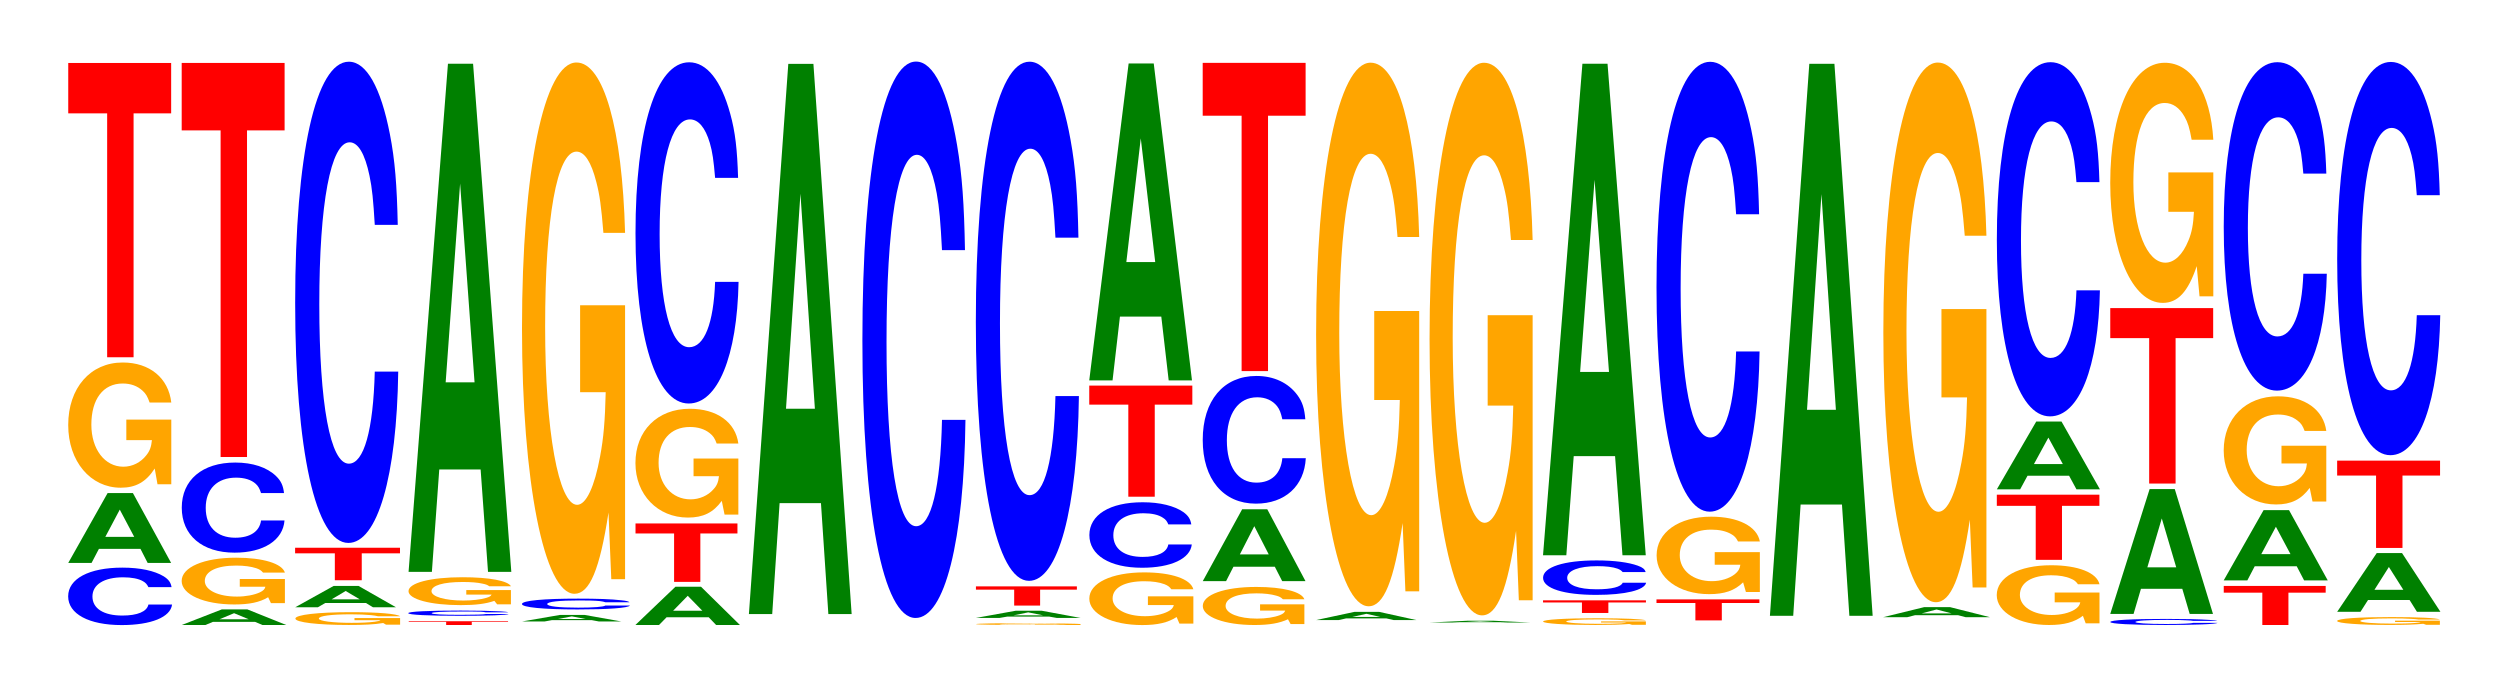
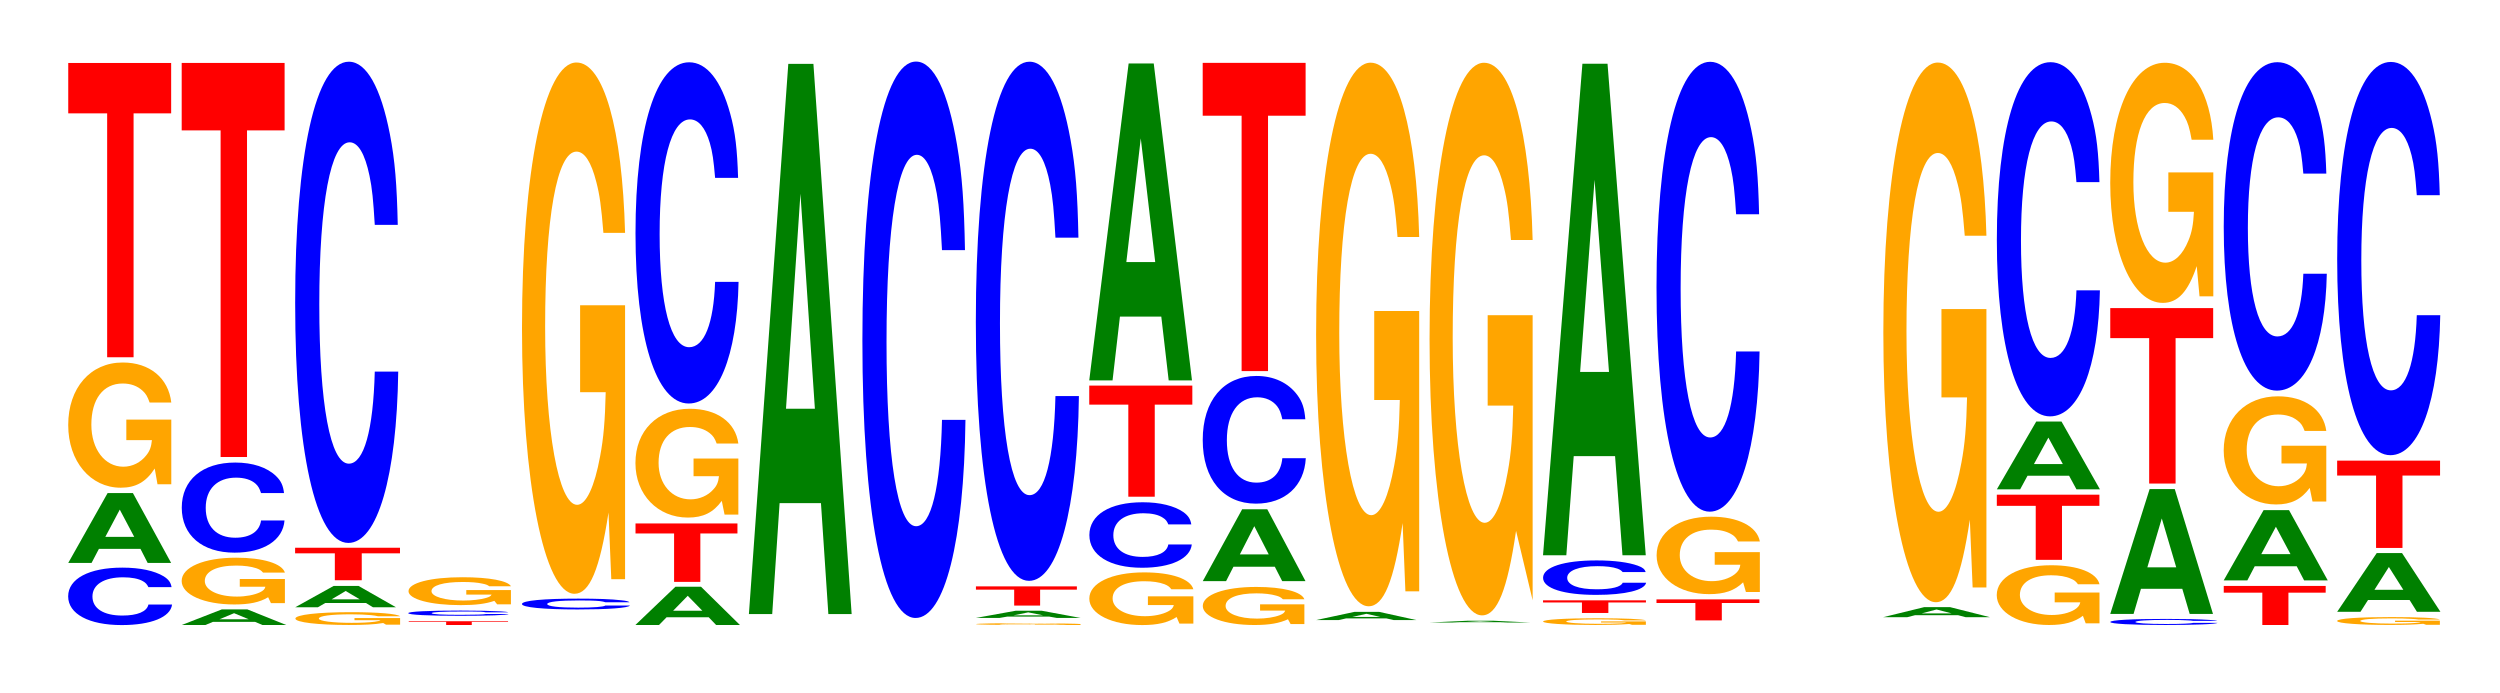
<svg xmlns="http://www.w3.org/2000/svg" xmlns:xlink="http://www.w3.org/1999/xlink" width="238pt" height="66pt" viewBox="0 0 238 66" version="1.1">
  <defs>
    <g>
      <symbol overflow="visible" id="glyph0-0">
        <path style="stroke:none;" d="M 10.516 -3.438 C 10.438 -3.891 10.234 -4.172 9.766 -4.469 C 8.891 -5 7.516 -5.297 5.828 -5.297 C 2.656 -5.297 0.672 -4.234 0.672 -2.562 C 0.672 -0.891 2.641 0.172 5.766 0.172 C 8.562 0.172 10.422 -0.578 10.562 -1.781 L 8.312 -1.781 C 8.172 -1.109 7.266 -0.734 5.828 -0.734 C 4.047 -0.734 2.984 -1.406 2.984 -2.547 C 2.984 -3.688 4.094 -4.375 5.906 -4.375 C 6.703 -4.375 7.375 -4.25 7.797 -4 C 8.047 -3.859 8.172 -3.719 8.312 -3.438 Z M 10.516 -3.438 " />
      </symbol>
      <symbol overflow="visible" id="glyph1-0">
        <path style="stroke:none;" d="M 7.25 -1.344 L 7.938 0 L 10.172 0 L 6.531 -6.656 L 4.125 -6.656 L 0.375 0 L 2.594 0 L 3.297 -1.344 Z M 6.656 -2.484 L 3.906 -2.484 L 5.281 -5.078 Z M 6.656 -2.484 " />
      </symbol>
      <symbol overflow="visible" id="glyph2-0">
        <path style="stroke:none;" d="M 10.422 -6.125 L 6.141 -6.125 L 6.141 -4.172 L 8.578 -4.172 C 8.516 -3.531 8.375 -3.141 8.047 -2.734 C 7.516 -2.047 6.719 -1.641 5.859 -1.641 C 4.094 -1.641 2.812 -3.297 2.812 -5.641 C 2.812 -8.078 3.938 -9.562 5.797 -9.562 C 6.562 -9.562 7.203 -9.328 7.688 -8.875 C 8 -8.594 8.156 -8.328 8.359 -7.75 L 10.422 -7.75 C 10.156 -10.078 8.375 -11.562 5.797 -11.562 C 2.719 -11.562 0.609 -9.141 0.609 -5.609 C 0.609 -2.156 2.719 0.359 5.609 0.359 C 7.047 0.359 8.016 -0.188 8.844 -1.469 L 9.109 0.031 L 10.422 0.031 Z M 10.422 -6.125 " />
      </symbol>
      <symbol overflow="visible" id="glyph3-0">
        <path style="stroke:none;" d="M 6.453 -23.219 L 10.031 -23.219 L 10.031 -28.016 L 0.234 -28.016 L 0.234 -23.219 L 3.938 -23.219 L 3.938 0 L 6.453 0 Z M 6.453 -23.219 " />
      </symbol>
      <symbol overflow="visible" id="glyph4-0">
        <path style="stroke:none;" d="M 7.359 -0.297 L 8.062 0 L 10.328 0 L 6.625 -1.484 L 4.188 -1.484 L 0.375 0 L 2.625 0 L 3.344 -0.297 Z M 6.75 -0.547 L 3.969 -0.547 L 5.359 -1.125 Z M 6.75 -0.547 " />
      </symbol>
      <symbol overflow="visible" id="glyph5-0">
        <path style="stroke:none;" d="M 10.438 -2.281 L 6.141 -2.281 L 6.141 -1.547 L 8.578 -1.547 C 8.531 -1.312 8.375 -1.172 8.062 -1.016 C 7.531 -0.766 6.719 -0.609 5.875 -0.609 C 4.094 -0.609 2.812 -1.219 2.812 -2.094 C 2.812 -3.016 3.953 -3.562 5.812 -3.562 C 6.578 -3.562 7.219 -3.469 7.703 -3.312 C 8.016 -3.203 8.172 -3.109 8.359 -2.891 L 10.438 -2.891 C 10.172 -3.75 8.375 -4.312 5.797 -4.312 C 2.719 -4.312 0.609 -3.406 0.609 -2.094 C 0.609 -0.797 2.734 0.141 5.625 0.141 C 7.062 0.141 8.031 -0.062 8.844 -0.547 L 9.109 0.016 L 10.438 0.016 Z M 10.438 -2.281 " />
      </symbol>
      <symbol overflow="visible" id="glyph6-0">
        <path style="stroke:none;" d="M 10.406 -5.406 C 10.328 -6.109 10.125 -6.562 9.656 -7.016 C 8.797 -7.859 7.422 -8.312 5.766 -8.312 C 2.625 -8.312 0.672 -6.656 0.672 -4.016 C 0.672 -1.391 2.609 0.266 5.703 0.266 C 8.469 0.266 10.312 -0.922 10.453 -2.797 L 8.219 -2.797 C 8.078 -1.75 7.188 -1.156 5.766 -1.156 C 4 -1.156 2.953 -2.203 2.953 -4 C 2.953 -5.797 4.047 -6.875 5.844 -6.875 C 6.641 -6.875 7.297 -6.672 7.719 -6.281 C 7.953 -6.062 8.078 -5.844 8.219 -5.406 Z M 10.406 -5.406 " />
      </symbol>
      <symbol overflow="visible" id="glyph7-0">
        <path style="stroke:none;" d="M 6.453 -31.094 L 10.031 -31.094 L 10.031 -37.516 L 0.234 -37.516 L 0.234 -31.094 L 3.938 -31.094 L 3.938 0 L 6.453 0 Z M 6.453 -31.094 " />
      </symbol>
      <symbol overflow="visible" id="glyph8-0">
        <path style="stroke:none;" d="M 10.594 -0.625 L 6.25 -0.625 L 6.25 -0.422 L 8.719 -0.422 C 8.656 -0.359 8.516 -0.328 8.188 -0.281 C 7.641 -0.203 6.828 -0.172 5.969 -0.172 C 4.156 -0.172 2.859 -0.344 2.859 -0.578 C 2.859 -0.828 4.016 -0.984 5.906 -0.984 C 6.672 -0.984 7.328 -0.953 7.828 -0.906 C 8.141 -0.875 8.297 -0.844 8.5 -0.797 L 10.594 -0.797 C 10.328 -1.031 8.516 -1.188 5.891 -1.188 C 2.75 -1.188 0.625 -0.938 0.625 -0.578 C 0.625 -0.219 2.766 0.031 5.703 0.031 C 7.172 0.031 8.156 -0.016 8.984 -0.156 L 9.25 0 L 10.594 0 Z M 10.594 -0.625 " />
      </symbol>
      <symbol overflow="visible" id="glyph9-0">
        <path style="stroke:none;" d="M 7.094 -0.406 L 7.766 0 L 9.953 0 L 6.391 -2.031 L 4.031 -2.031 L 0.375 0 L 2.531 0 L 3.234 -0.406 Z M 6.516 -0.75 L 3.828 -0.75 L 5.172 -1.547 Z M 6.516 -0.75 " />
      </symbol>
      <symbol overflow="visible" id="glyph10-0">
        <path style="stroke:none;" d="M 6.578 -2.562 L 10.219 -2.562 L 10.219 -3.094 L 0.234 -3.094 L 0.234 -2.562 L 4.016 -2.562 L 4.016 0 L 6.578 0 Z M 6.578 -2.562 " />
      </symbol>
      <symbol overflow="visible" id="glyph11-0">
        <path style="stroke:none;" d="M 10.438 -28.906 C 10.359 -32.688 10.172 -35.078 9.688 -37.547 C 8.828 -41.984 7.453 -44.438 5.781 -44.438 C 2.641 -44.438 0.672 -35.625 0.672 -21.469 C 0.672 -7.438 2.625 1.375 5.734 1.375 C 8.5 1.375 10.344 -4.922 10.484 -14.938 L 8.25 -14.938 C 8.109 -9.359 7.219 -6.172 5.781 -6.172 C 4.016 -6.172 2.969 -11.812 2.969 -21.344 C 2.969 -31 4.062 -36.766 5.859 -36.766 C 6.656 -36.766 7.312 -35.688 7.75 -33.578 C 8 -32.391 8.109 -31.25 8.25 -28.906 Z M 10.438 -28.906 " />
      </symbol>
      <symbol overflow="visible" id="glyph12-0">
        <path style="stroke:none;" d="M 6.234 -0.297 L 9.688 -0.297 L 9.688 -0.359 L 0.234 -0.359 L 0.234 -0.297 L 3.797 -0.297 L 3.797 0 L 6.234 0 Z M 6.234 -0.297 " />
      </symbol>
      <symbol overflow="visible" id="glyph13-0">
        <path style="stroke:none;" d="M 10.172 -0.312 C 10.109 -0.359 9.906 -0.375 9.453 -0.406 C 8.609 -0.453 7.266 -0.484 5.641 -0.484 C 2.562 -0.484 0.656 -0.391 0.656 -0.234 C 0.656 -0.078 2.547 0.016 5.578 0.016 C 8.281 0.016 10.094 -0.047 10.219 -0.156 L 8.047 -0.156 C 7.906 -0.109 7.031 -0.078 5.641 -0.078 C 3.906 -0.078 2.891 -0.125 2.891 -0.234 C 2.891 -0.344 3.953 -0.391 5.719 -0.391 C 6.484 -0.391 7.125 -0.391 7.547 -0.375 C 7.797 -0.359 7.906 -0.344 8.047 -0.312 Z M 10.172 -0.312 " />
      </symbol>
      <symbol overflow="visible" id="glyph14-0">
        <path style="stroke:none;" d="M 10.359 -1.359 L 6.109 -1.359 L 6.109 -0.922 L 8.516 -0.922 C 8.453 -0.781 8.312 -0.703 8 -0.609 C 7.469 -0.453 6.672 -0.359 5.828 -0.359 C 4.062 -0.359 2.797 -0.734 2.797 -1.25 C 2.797 -1.797 3.922 -2.125 5.766 -2.125 C 6.531 -2.125 7.172 -2.078 7.641 -1.969 C 7.953 -1.906 8.109 -1.859 8.297 -1.719 L 10.359 -1.719 C 10.094 -2.234 8.312 -2.578 5.75 -2.578 C 2.688 -2.578 0.609 -2.031 0.609 -1.25 C 0.609 -0.484 2.703 0.078 5.578 0.078 C 7 0.078 7.969 -0.047 8.781 -0.328 L 9.047 0 L 10.359 0 Z M 10.359 -1.359 " />
      </symbol>
      <symbol overflow="visible" id="glyph15-0">
-         <path style="stroke:none;" d="M 7.234 -9.75 L 7.938 0 L 10.156 0 L 6.516 -48.375 L 4.125 -48.375 L 0.375 0 L 2.594 0 L 3.297 -9.75 Z M 6.656 -18.047 L 3.906 -18.047 L 5.281 -36.969 Z M 6.656 -18.047 " />
-       </symbol>
+         </symbol>
      <symbol overflow="visible" id="glyph16-0">
-         <path style="stroke:none;" d="M 7 -0.125 L 7.672 0 L 9.812 0 L 6.297 -0.625 L 3.984 -0.625 L 0.359 0 L 2.5 0 L 3.188 -0.125 Z M 6.422 -0.234 L 3.766 -0.234 L 5.094 -0.484 Z M 6.422 -0.234 " />
-       </symbol>
+         </symbol>
      <symbol overflow="visible" id="glyph17-0">
        <path style="stroke:none;" d="M 10.938 -0.656 C 10.859 -0.734 10.641 -0.797 10.141 -0.844 C 9.25 -0.953 7.812 -1 6.062 -1 C 2.75 -1 0.703 -0.812 0.703 -0.484 C 0.703 -0.172 2.734 0.031 6 0.031 C 8.891 0.031 10.844 -0.109 10.984 -0.344 L 8.641 -0.344 C 8.5 -0.219 7.547 -0.141 6.062 -0.141 C 4.203 -0.141 3.109 -0.266 3.109 -0.484 C 3.109 -0.703 4.25 -0.828 6.141 -0.828 C 6.969 -0.828 7.656 -0.812 8.109 -0.766 C 8.375 -0.734 8.5 -0.703 8.641 -0.656 Z M 10.938 -0.656 " />
      </symbol>
      <symbol overflow="visible" id="glyph18-0">
        <path style="stroke:none;" d="M 10.422 -25.953 L 6.141 -25.953 L 6.141 -17.672 L 8.578 -17.672 C 8.516 -14.969 8.375 -13.312 8.047 -11.578 C 7.516 -8.672 6.719 -6.953 5.859 -6.953 C 4.094 -6.953 2.812 -13.969 2.812 -23.906 C 2.812 -34.297 3.938 -40.578 5.797 -40.578 C 6.562 -40.578 7.203 -39.594 7.688 -37.672 C 8 -36.484 8.156 -35.359 8.359 -32.844 L 10.422 -32.844 C 10.156 -42.766 8.375 -49.062 5.797 -49.062 C 2.719 -49.062 0.609 -38.797 0.609 -23.766 C 0.609 -9.141 2.719 1.516 5.609 1.516 C 7.047 1.516 8.016 -0.797 8.844 -6.219 L 9.109 0.125 L 10.422 0.125 Z M 10.422 -25.953 " />
      </symbol>
      <symbol overflow="visible" id="glyph19-0">
        <path style="stroke:none;" d="M 7.359 -0.734 L 8.062 0 L 10.328 0 L 6.625 -3.641 L 4.188 -3.641 L 0.375 0 L 2.625 0 L 3.344 -0.734 Z M 6.75 -1.359 L 3.969 -1.359 L 5.359 -2.781 Z M 6.75 -1.359 " />
      </symbol>
      <symbol overflow="visible" id="glyph20-0">
        <path style="stroke:none;" d="M 6.406 -4.609 L 9.938 -4.609 L 9.938 -5.562 L 0.234 -5.562 L 0.234 -4.609 L 3.906 -4.609 L 3.906 0 L 6.406 0 Z M 6.406 -4.609 " />
      </symbol>
      <symbol overflow="visible" id="glyph21-0">
        <path style="stroke:none;" d="M 10.406 -5.312 L 6.141 -5.312 L 6.141 -3.625 L 8.562 -3.625 C 8.5 -3.062 8.359 -2.719 8.031 -2.375 C 7.516 -1.781 6.703 -1.422 5.859 -1.422 C 4.078 -1.422 2.812 -2.859 2.812 -4.891 C 2.812 -7.031 3.938 -8.312 5.797 -8.312 C 6.562 -8.312 7.203 -8.109 7.688 -7.719 C 8 -7.469 8.156 -7.25 8.344 -6.734 L 10.406 -6.734 C 10.141 -8.766 8.359 -10.047 5.781 -10.047 C 2.703 -10.047 0.609 -7.953 0.609 -4.875 C 0.609 -1.875 2.719 0.312 5.609 0.312 C 7.047 0.312 8.016 -0.156 8.828 -1.281 L 9.094 0.031 L 10.406 0.031 Z M 10.406 -5.312 " />
      </symbol>
      <symbol overflow="visible" id="glyph22-0">
        <path style="stroke:none;" d="M 10.438 -20.5 C 10.359 -23.172 10.172 -24.875 9.688 -26.609 C 8.828 -29.766 7.453 -31.5 5.781 -31.5 C 2.641 -31.5 0.672 -25.25 0.672 -15.219 C 0.672 -5.266 2.625 0.984 5.734 0.984 C 8.5 0.984 10.344 -3.484 10.484 -10.594 L 8.25 -10.594 C 8.109 -6.625 7.219 -4.375 5.781 -4.375 C 4.016 -4.375 2.969 -8.375 2.969 -15.141 C 2.969 -21.984 4.062 -26.062 5.859 -26.062 C 6.656 -26.062 7.312 -25.297 7.75 -23.812 C 8 -22.953 8.109 -22.156 8.25 -20.5 Z M 10.438 -20.5 " />
      </symbol>
      <symbol overflow="visible" id="glyph23-0">
        <path style="stroke:none;" d="M 7.234 -10.562 L 7.938 0 L 10.156 0 L 6.516 -52.375 L 4.125 -52.375 L 0.375 0 L 2.594 0 L 3.297 -10.562 Z M 6.656 -19.547 L 3.906 -19.547 L 5.281 -40.016 Z M 6.656 -19.547 " />
      </symbol>
      <symbol overflow="visible" id="glyph24-0">
        <path style="stroke:none;" d="M 10.438 -33.422 C 10.359 -37.781 10.172 -40.562 9.688 -43.406 C 8.828 -48.531 7.453 -51.375 5.781 -51.375 C 2.641 -51.375 0.672 -41.188 0.672 -24.812 C 0.672 -8.594 2.625 1.594 5.734 1.594 C 8.5 1.594 10.344 -5.688 10.484 -17.266 L 8.25 -17.266 C 8.109 -10.812 7.219 -7.141 5.781 -7.141 C 4.016 -7.141 2.969 -13.656 2.969 -24.688 C 2.969 -35.844 4.062 -42.5 5.859 -42.5 C 6.656 -42.5 7.312 -41.25 7.75 -38.828 C 8 -37.438 8.109 -36.125 8.25 -33.422 Z M 10.438 -33.422 " />
      </symbol>
      <symbol overflow="visible" id="glyph25-0">
        <path style="stroke:none;" d="M 10.578 -0.094 L 6.234 -0.094 L 6.234 -0.062 L 8.703 -0.062 C 8.641 -0.047 8.5 -0.047 8.172 -0.031 C 7.625 -0.031 6.812 -0.031 5.953 -0.031 C 4.156 -0.031 2.859 -0.047 2.859 -0.078 C 2.859 -0.109 4 -0.141 5.891 -0.141 C 6.656 -0.141 7.312 -0.141 7.812 -0.125 C 8.125 -0.125 8.281 -0.125 8.484 -0.109 L 10.578 -0.109 C 10.312 -0.141 8.5 -0.172 5.875 -0.172 C 2.75 -0.172 0.625 -0.141 0.625 -0.078 C 0.625 -0.031 2.766 0 5.703 0 C 7.156 0 8.141 0 8.969 -0.016 L 9.234 0 L 10.578 0 Z M 10.578 -0.094 " />
      </symbol>
      <symbol overflow="visible" id="glyph26-0">
        <path style="stroke:none;" d="M 7.359 -0.125 L 8.078 0 L 10.344 0 L 6.625 -0.688 L 4.188 -0.688 L 0.375 0 L 2.625 0 L 3.359 -0.125 Z M 6.766 -0.25 L 3.969 -0.25 L 5.359 -0.531 Z M 6.766 -0.25 " />
      </symbol>
      <symbol overflow="visible" id="glyph27-0">
        <path style="stroke:none;" d="M 6.344 -1.516 L 9.844 -1.516 L 9.844 -1.828 L 0.234 -1.828 L 0.234 -1.516 L 3.875 -1.516 L 3.875 0 L 6.344 0 Z M 6.344 -1.516 " />
      </symbol>
      <symbol overflow="visible" id="glyph28-0">
        <path style="stroke:none;" d="M 10.438 -31.188 C 10.359 -35.266 10.172 -37.844 9.688 -40.5 C 8.828 -45.297 7.453 -47.938 5.781 -47.938 C 2.641 -47.938 0.672 -38.438 0.672 -23.156 C 0.672 -8.016 2.625 1.484 5.734 1.484 C 8.5 1.484 10.344 -5.312 10.484 -16.109 L 8.25 -16.109 C 8.109 -10.094 7.219 -6.672 5.781 -6.672 C 4.016 -6.672 2.969 -12.75 2.969 -23.031 C 2.969 -33.453 4.062 -39.656 5.859 -39.656 C 6.656 -39.656 7.312 -38.5 7.75 -36.234 C 8 -34.938 8.109 -33.703 8.25 -31.188 Z M 10.438 -31.188 " />
      </symbol>
      <symbol overflow="visible" id="glyph29-0">
        <path style="stroke:none;" d="M 10.531 -2.578 L 6.203 -2.578 L 6.203 -1.75 L 8.672 -1.75 C 8.609 -1.484 8.453 -1.312 8.125 -1.141 C 7.594 -0.859 6.781 -0.688 5.922 -0.688 C 4.125 -0.688 2.844 -1.391 2.844 -2.375 C 2.844 -3.406 3.984 -4.016 5.859 -4.016 C 6.641 -4.016 7.281 -3.922 7.781 -3.734 C 8.094 -3.609 8.25 -3.5 8.438 -3.25 L 10.531 -3.25 C 10.266 -4.234 8.453 -4.859 5.844 -4.859 C 2.734 -4.859 0.625 -3.844 0.625 -2.359 C 0.625 -0.906 2.75 0.156 5.672 0.156 C 7.125 0.156 8.109 -0.078 8.938 -0.609 L 9.203 0.016 L 10.531 0.016 Z M 10.531 -2.578 " />
      </symbol>
      <symbol overflow="visible" id="glyph30-0">
        <path style="stroke:none;" d="M 10.375 -3.938 C 10.297 -4.438 10.094 -4.766 9.625 -5.109 C 8.766 -5.703 7.406 -6.047 5.75 -6.047 C 2.609 -6.047 0.672 -4.844 0.672 -2.922 C 0.672 -1.016 2.594 0.188 5.688 0.188 C 8.438 0.188 10.281 -0.672 10.422 -2.031 L 8.188 -2.031 C 8.062 -1.266 7.156 -0.844 5.75 -0.844 C 3.984 -0.844 2.953 -1.609 2.953 -2.906 C 2.953 -4.219 4.031 -5 5.828 -5 C 6.609 -5 7.266 -4.859 7.688 -4.562 C 7.938 -4.406 8.062 -4.25 8.188 -3.938 Z M 10.375 -3.938 " />
      </symbol>
      <symbol overflow="visible" id="glyph31-0">
        <path style="stroke:none;" d="M 6.469 -8.766 L 10.047 -8.766 L 10.047 -10.578 L 0.234 -10.578 L 0.234 -8.766 L 3.953 -8.766 L 3.953 0 L 6.469 0 Z M 6.469 -8.766 " />
      </symbol>
      <symbol overflow="visible" id="glyph32-0">
        <path style="stroke:none;" d="M 7.234 -6.078 L 7.938 0 L 10.156 0 L 6.516 -30.172 L 4.125 -30.172 L 0.375 0 L 2.594 0 L 3.297 -6.078 Z M 6.656 -11.266 L 3.906 -11.266 L 5.281 -23.047 Z M 6.656 -11.266 " />
      </symbol>
      <symbol overflow="visible" id="glyph33-0">
        <path style="stroke:none;" d="M 10.281 -1.859 L 6.062 -1.859 L 6.062 -1.266 L 8.453 -1.266 C 8.391 -1.062 8.25 -0.953 7.938 -0.828 C 7.422 -0.625 6.625 -0.5 5.781 -0.5 C 4.031 -0.5 2.781 -1 2.781 -1.703 C 2.781 -2.453 3.891 -2.906 5.719 -2.906 C 6.469 -2.906 7.109 -2.828 7.594 -2.688 C 7.891 -2.609 8.047 -2.531 8.234 -2.344 L 10.281 -2.344 C 10.016 -3.062 8.25 -3.516 5.703 -3.516 C 2.672 -3.516 0.609 -2.781 0.609 -1.703 C 0.609 -0.656 2.688 0.109 5.531 0.109 C 6.953 0.109 7.906 -0.062 8.719 -0.438 L 8.969 0.016 L 10.281 0.016 Z M 10.281 -1.859 " />
      </symbol>
      <symbol overflow="visible" id="glyph34-0">
        <path style="stroke:none;" d="M 7.234 -1.375 L 7.938 0 L 10.156 0 L 6.516 -6.844 L 4.125 -6.844 L 0.375 0 L 2.594 0 L 3.297 -1.375 Z M 6.656 -2.547 L 3.906 -2.547 L 5.281 -5.234 Z M 6.656 -2.547 " />
      </symbol>
      <symbol overflow="visible" id="glyph35-0">
        <path style="stroke:none;" d="M 10.438 -7.672 C 10.359 -8.672 10.172 -9.312 9.688 -9.969 C 8.828 -11.141 7.453 -11.797 5.781 -11.797 C 2.641 -11.797 0.672 -9.453 0.672 -5.703 C 0.672 -1.969 2.625 0.359 5.734 0.359 C 8.5 0.359 10.344 -1.312 10.484 -3.969 L 8.25 -3.969 C 8.109 -2.484 7.219 -1.641 5.781 -1.641 C 4.016 -1.641 2.969 -3.141 2.969 -5.672 C 2.969 -8.234 4.062 -9.766 5.859 -9.766 C 6.656 -9.766 7.312 -9.469 7.75 -8.922 C 8 -8.594 8.109 -8.297 8.25 -7.672 Z M 10.438 -7.672 " />
      </symbol>
      <symbol overflow="visible" id="glyph36-0">
        <path style="stroke:none;" d="M 6.453 -24.312 L 10.031 -24.312 L 10.031 -29.344 L 0.234 -29.344 L 0.234 -24.312 L 3.938 -24.312 L 3.938 0 L 6.453 0 Z M 6.453 -24.312 " />
      </symbol>
      <symbol overflow="visible" id="glyph37-0">
        <path style="stroke:none;" d="M 7.047 -0.156 L 7.734 0 L 9.891 0 L 6.344 -0.781 L 4.016 -0.781 L 0.359 0 L 2.516 0 L 3.203 -0.156 Z M 6.469 -0.297 L 3.797 -0.297 L 5.141 -0.594 Z M 6.469 -0.297 " />
      </symbol>
      <symbol overflow="visible" id="glyph38-0">
        <path style="stroke:none;" d="M 10.422 -26.547 L 6.141 -26.547 L 6.141 -18.078 L 8.578 -18.078 C 8.516 -15.312 8.375 -13.609 8.047 -11.859 C 7.516 -8.875 6.719 -7.109 5.859 -7.109 C 4.094 -7.109 2.812 -14.297 2.812 -24.453 C 2.812 -35.094 3.938 -41.516 5.797 -41.516 C 6.562 -41.516 7.203 -40.5 7.688 -38.547 C 8 -37.328 8.156 -36.172 8.359 -33.594 L 10.422 -33.594 C 10.156 -43.75 8.375 -50.188 5.797 -50.188 C 2.719 -50.188 0.609 -39.688 0.609 -24.312 C 0.609 -9.344 2.719 1.562 5.609 1.562 C 7.047 1.562 8.016 -0.812 8.844 -6.359 L 9.109 0.141 L 10.422 0.141 Z M 10.422 -26.547 " />
      </symbol>
      <symbol overflow="visible" id="glyph39-0">
        <path style="stroke:none;" d="M 7.078 -0.031 L 7.75 0 L 9.938 0 L 6.375 -0.172 L 4.031 -0.172 L 0.375 0 L 2.531 0 L 3.219 -0.031 Z M 6.5 -0.062 L 3.812 -0.062 L 5.156 -0.125 Z M 6.5 -0.062 " />
      </symbol>
      <symbol overflow="visible" id="glyph40-0">
-         <path style="stroke:none;" d="M 10.422 -27 L 6.141 -27 L 6.141 -18.391 L 8.578 -18.391 C 8.516 -15.562 8.375 -13.844 8.047 -12.047 C 7.516 -9.016 6.719 -7.234 5.859 -7.234 C 4.094 -7.234 2.812 -14.531 2.812 -24.859 C 2.812 -35.672 3.938 -42.219 5.797 -42.219 C 6.562 -42.219 7.203 -41.188 7.688 -39.188 C 8 -37.953 8.156 -36.781 8.359 -34.156 L 10.422 -34.156 C 10.156 -44.5 8.375 -51.031 5.797 -51.031 C 2.719 -51.031 0.609 -40.359 0.609 -24.719 C 0.609 -9.5 2.719 1.578 5.609 1.578 C 7.047 1.578 8.016 -0.828 8.844 -6.469 L 9.109 0.141 L 10.422 0.141 Z M 10.422 -27 " />
+         <path style="stroke:none;" d="M 10.422 -27 L 6.141 -27 L 6.141 -18.391 L 8.578 -18.391 C 8.516 -15.562 8.375 -13.844 8.047 -12.047 C 7.516 -9.016 6.719 -7.234 5.859 -7.234 C 4.094 -7.234 2.812 -14.531 2.812 -24.859 C 2.812 -35.672 3.938 -42.219 5.797 -42.219 C 6.562 -42.219 7.203 -41.188 7.688 -39.188 C 8 -37.953 8.156 -36.781 8.359 -34.156 L 10.422 -34.156 C 10.156 -44.5 8.375 -51.031 5.797 -51.031 C 2.719 -51.031 0.609 -40.359 0.609 -24.719 C 0.609 -9.5 2.719 1.578 5.609 1.578 C 7.047 1.578 8.016 -0.828 8.844 -6.469 L 10.422 0.141 Z M 10.422 -27 " />
      </symbol>
      <symbol overflow="visible" id="glyph41-0">
        <path style="stroke:none;" d="M 10.391 -0.328 L 6.125 -0.328 L 6.125 -0.219 L 8.562 -0.219 C 8.5 -0.188 8.344 -0.172 8.031 -0.141 C 7.5 -0.109 6.703 -0.094 5.844 -0.094 C 4.078 -0.094 2.812 -0.188 2.812 -0.312 C 2.812 -0.438 3.938 -0.516 5.797 -0.516 C 6.547 -0.516 7.203 -0.5 7.672 -0.484 C 7.984 -0.469 8.141 -0.453 8.344 -0.422 L 10.391 -0.422 C 10.141 -0.547 8.344 -0.625 5.781 -0.625 C 2.703 -0.625 0.609 -0.5 0.609 -0.312 C 0.609 -0.125 2.719 0.016 5.594 0.016 C 7.031 0.016 8 -0.016 8.812 -0.078 L 9.078 0 L 10.391 0 Z M 10.391 -0.328 " />
      </symbol>
      <symbol overflow="visible" id="glyph42-0">
        <path style="stroke:none;" d="M 6.453 -1 L 10.031 -1 L 10.031 -1.203 L 0.234 -1.203 L 0.234 -1 L 3.938 -1 L 3.938 0 L 6.453 0 Z M 6.453 -1 " />
      </symbol>
      <symbol overflow="visible" id="glyph43-0">
        <path style="stroke:none;" d="M 10.438 -2.078 C 10.359 -2.344 10.172 -2.516 9.688 -2.688 C 8.828 -3 7.453 -3.188 5.781 -3.188 C 2.641 -3.188 0.672 -2.547 0.672 -1.531 C 0.672 -0.531 2.625 0.094 5.734 0.094 C 8.5 0.094 10.344 -0.359 10.484 -1.062 L 8.25 -1.062 C 8.109 -0.672 7.219 -0.438 5.781 -0.438 C 4.016 -0.438 2.969 -0.844 2.969 -1.531 C 2.969 -2.219 4.062 -2.641 5.859 -2.641 C 6.656 -2.641 7.312 -2.562 7.75 -2.406 C 8 -2.312 8.109 -2.234 8.25 -2.078 Z M 10.438 -2.078 " />
      </symbol>
      <symbol overflow="visible" id="glyph44-0">
        <path style="stroke:none;" d="M 7.234 -9.438 L 7.938 0 L 10.156 0 L 6.516 -46.797 L 4.125 -46.797 L 0.375 0 L 2.594 0 L 3.297 -9.438 Z M 6.656 -17.453 L 3.906 -17.453 L 5.281 -35.75 Z M 6.656 -17.453 " />
      </symbol>
      <symbol overflow="visible" id="glyph45-0">
        <path style="stroke:none;" d="M 6.453 -1.656 L 10.031 -1.656 L 10.031 -2 L 0.234 -2 L 0.234 -1.656 L 3.938 -1.656 L 3.938 0 L 6.453 0 Z M 6.453 -1.656 " />
      </symbol>
      <symbol overflow="visible" id="glyph46-0">
        <path style="stroke:none;" d="M 10.453 -3.781 L 6.156 -3.781 L 6.156 -2.578 L 8.594 -2.578 C 8.547 -2.188 8.391 -1.938 8.078 -1.688 C 7.547 -1.266 6.734 -1.016 5.875 -1.016 C 4.109 -1.016 2.828 -2.031 2.828 -3.484 C 2.828 -5 3.953 -5.922 5.828 -5.922 C 6.594 -5.922 7.234 -5.781 7.719 -5.5 C 8.031 -5.328 8.188 -5.156 8.375 -4.797 L 10.453 -4.797 C 10.188 -6.234 8.391 -7.156 5.812 -7.156 C 2.719 -7.156 0.625 -5.656 0.625 -3.469 C 0.625 -1.328 2.734 0.219 5.625 0.219 C 7.078 0.219 8.047 -0.109 8.859 -0.906 L 9.125 0.016 L 10.453 0.016 Z M 10.453 -3.781 " />
      </symbol>
      <symbol overflow="visible" id="glyph47-0">
        <path style="stroke:none;" d="M 10.438 -27.016 C 10.359 -30.547 10.172 -32.781 9.688 -35.078 C 8.828 -39.234 7.453 -41.531 5.781 -41.531 C 2.641 -41.531 0.672 -33.297 0.672 -20.062 C 0.672 -6.953 2.625 1.297 5.734 1.297 C 8.5 1.297 10.344 -4.594 10.484 -13.953 L 8.25 -13.953 C 8.109 -8.75 7.219 -5.766 5.781 -5.766 C 4.016 -5.766 2.969 -11.047 2.969 -19.953 C 2.969 -28.969 4.062 -34.359 5.859 -34.359 C 6.656 -34.359 7.312 -33.344 7.75 -31.391 C 8 -30.266 8.109 -29.203 8.25 -27.016 Z M 10.438 -27.016 " />
      </symbol>
      <symbol overflow="visible" id="glyph48-0">
-         <path style="stroke:none;" d="M 7.234 -10.594 L 7.938 0 L 10.156 0 L 6.516 -52.547 L 4.125 -52.547 L 0.375 0 L 2.594 0 L 3.297 -10.594 Z M 6.656 -19.609 L 3.906 -19.609 L 5.281 -40.141 Z M 6.656 -19.609 " />
-       </symbol>
+         </symbol>
      <symbol overflow="visible" id="glyph49-0">
        <path style="stroke:none;" d="M 7.516 -0.188 L 8.234 0 L 10.547 0 L 6.766 -0.953 L 4.281 -0.953 L 0.391 0 L 2.688 0 L 3.422 -0.188 Z M 6.906 -0.359 L 4.047 -0.359 L 5.469 -0.734 Z M 6.906 -0.359 " />
      </symbol>
      <symbol overflow="visible" id="glyph50-0">
        <path style="stroke:none;" d="M 10.422 -26.359 L 6.141 -26.359 L 6.141 -17.953 L 8.578 -17.953 C 8.516 -15.188 8.375 -13.516 8.047 -11.766 C 7.516 -8.812 6.719 -7.062 5.859 -7.062 C 4.094 -7.062 2.812 -14.188 2.812 -24.266 C 2.812 -34.828 3.938 -41.219 5.797 -41.219 C 6.562 -41.219 7.203 -40.203 7.688 -38.25 C 8 -37.047 8.156 -35.906 8.359 -33.344 L 10.422 -33.344 C 10.156 -43.438 8.375 -49.828 5.797 -49.828 C 2.719 -49.828 0.609 -39.406 0.609 -24.141 C 0.609 -9.281 2.719 1.547 5.609 1.547 C 7.047 1.547 8.016 -0.812 8.844 -6.312 L 9.109 0.141 L 10.422 0.141 Z M 10.422 -26.359 " />
      </symbol>
      <symbol overflow="visible" id="glyph51-0">
        <path style="stroke:none;" d="M 10.391 -2.922 L 6.125 -2.922 L 6.125 -1.984 L 8.562 -1.984 C 8.5 -1.688 8.344 -1.5 8.031 -1.297 C 7.5 -0.969 6.703 -0.781 5.844 -0.781 C 4.078 -0.781 2.812 -1.578 2.812 -2.688 C 2.812 -3.859 3.938 -4.562 5.797 -4.562 C 6.547 -4.562 7.203 -4.453 7.672 -4.234 C 7.984 -4.109 8.141 -3.984 8.344 -3.703 L 10.391 -3.703 C 10.141 -4.812 8.344 -5.516 5.781 -5.516 C 2.703 -5.516 0.609 -4.375 0.609 -2.672 C 0.609 -1.031 2.719 0.172 5.594 0.172 C 7.031 0.172 8 -0.094 8.812 -0.703 L 9.078 0.016 L 10.391 0.016 Z M 10.391 -2.922 " />
      </symbol>
      <symbol overflow="visible" id="glyph52-0">
        <path style="stroke:none;" d="M 6.438 -5.141 L 10 -5.141 L 10 -6.203 L 0.234 -6.203 L 0.234 -5.141 L 3.938 -5.141 L 3.938 0 L 6.438 0 Z M 6.438 -5.141 " />
      </symbol>
      <symbol overflow="visible" id="glyph53-0">
        <path style="stroke:none;" d="M 7.25 -1.297 L 7.953 0 L 10.188 0 L 6.531 -6.453 L 4.125 -6.453 L 0.375 0 L 2.594 0 L 3.297 -1.297 Z M 6.656 -2.406 L 3.906 -2.406 L 5.281 -4.922 Z M 6.656 -2.406 " />
      </symbol>
      <symbol overflow="visible" id="glyph54-0">
        <path style="stroke:none;" d="M 10.438 -21.281 C 10.359 -24.062 10.172 -25.828 9.688 -27.625 C 8.828 -30.891 7.453 -32.703 5.781 -32.703 C 2.641 -32.703 0.672 -26.219 0.672 -15.797 C 0.672 -5.469 2.625 1.016 5.734 1.016 C 8.5 1.016 10.344 -3.625 10.484 -10.984 L 8.25 -10.984 C 8.109 -6.891 7.219 -4.547 5.781 -4.547 C 4.016 -4.547 2.969 -8.703 2.969 -15.719 C 2.969 -22.828 4.062 -27.062 5.859 -27.062 C 6.656 -27.062 7.312 -26.266 7.75 -24.719 C 8 -23.828 8.109 -23 8.25 -21.281 Z M 10.438 -21.281 " />
      </symbol>
      <symbol overflow="visible" id="glyph55-0">
        <path style="stroke:none;" d="M 10.875 -0.375 C 10.797 -0.422 10.578 -0.438 10.094 -0.469 C 9.203 -0.531 7.766 -0.562 6.031 -0.562 C 2.734 -0.562 0.703 -0.453 0.703 -0.266 C 0.703 -0.094 2.719 0.016 5.953 0.016 C 8.844 0.016 10.781 -0.062 10.922 -0.188 L 8.594 -0.188 C 8.453 -0.125 7.5 -0.078 6.031 -0.078 C 4.172 -0.078 3.094 -0.156 3.094 -0.266 C 3.094 -0.391 4.219 -0.469 6.109 -0.469 C 6.938 -0.469 7.625 -0.453 8.062 -0.422 C 8.312 -0.422 8.453 -0.391 8.594 -0.375 Z M 10.875 -0.375 " />
      </symbol>
      <symbol overflow="visible" id="glyph56-0">
        <path style="stroke:none;" d="M 7.234 -2.391 L 7.938 0 L 10.156 0 L 6.516 -11.891 L 4.125 -11.891 L 0.375 0 L 2.594 0 L 3.297 -2.391 Z M 6.656 -4.438 L 3.906 -4.438 L 5.281 -9.094 Z M 6.656 -4.438 " />
      </symbol>
      <symbol overflow="visible" id="glyph57-0">
        <path style="stroke:none;" d="M 6.453 -13.844 L 10.031 -13.844 L 10.031 -16.703 L 0.234 -16.703 L 0.234 -13.844 L 3.938 -13.844 L 3.938 0 L 6.453 0 Z M 6.453 -13.844 " />
      </symbol>
      <symbol overflow="visible" id="glyph58-0">
        <path style="stroke:none;" d="M 10.422 -11.734 L 6.141 -11.734 L 6.141 -7.984 L 8.578 -7.984 C 8.516 -6.766 8.375 -6.016 8.047 -5.234 C 7.516 -3.922 6.719 -3.141 5.859 -3.141 C 4.094 -3.141 2.812 -6.312 2.812 -10.797 C 2.812 -15.5 3.938 -18.344 5.797 -18.344 C 6.562 -18.344 7.203 -17.891 7.688 -17.031 C 8 -16.484 8.156 -15.984 8.359 -14.844 L 10.422 -14.844 C 10.156 -19.328 8.375 -22.172 5.797 -22.172 C 2.719 -22.172 0.609 -17.531 0.609 -10.734 C 0.609 -4.125 2.719 0.688 5.609 0.688 C 7.047 0.688 8.016 -0.359 8.844 -2.812 L 9.109 0.062 L 10.422 0.062 Z M 10.422 -11.734 " />
      </symbol>
      <symbol overflow="visible" id="glyph59-0">
        <path style="stroke:none;" d="M 6.391 -3.078 L 9.938 -3.078 L 9.938 -3.719 L 0.234 -3.719 L 0.234 -3.078 L 3.906 -3.078 L 3.906 0 L 6.391 0 Z M 6.391 -3.078 " />
      </symbol>
      <symbol overflow="visible" id="glyph60-0">
        <path style="stroke:none;" d="M 7.328 -1.344 L 8.031 0 L 10.281 0 L 6.594 -6.688 L 4.172 -6.688 L 0.375 0 L 2.625 0 L 3.328 -1.344 Z M 6.734 -2.5 L 3.953 -2.5 L 5.344 -5.109 Z M 6.734 -2.5 " />
      </symbol>
      <symbol overflow="visible" id="glyph61-0">
        <path style="stroke:none;" d="M 10.375 -5.281 L 6.109 -5.281 L 6.109 -3.594 L 8.531 -3.594 C 8.484 -3.047 8.328 -2.703 8.016 -2.359 C 7.484 -1.766 6.688 -1.422 5.844 -1.422 C 4.078 -1.422 2.797 -2.844 2.797 -4.859 C 2.797 -6.984 3.922 -8.25 5.781 -8.25 C 6.531 -8.25 7.188 -8.047 7.656 -7.656 C 7.969 -7.422 8.125 -7.188 8.312 -6.688 L 10.375 -6.688 C 10.109 -8.703 8.328 -9.984 5.766 -9.984 C 2.703 -9.984 0.609 -7.891 0.609 -4.828 C 0.609 -1.859 2.719 0.312 5.594 0.312 C 7.016 0.312 7.984 -0.156 8.797 -1.266 L 9.062 0.031 L 10.375 0.031 Z M 10.375 -5.281 " />
      </symbol>
      <symbol overflow="visible" id="glyph62-0">
        <path style="stroke:none;" d="M 10.438 -19.719 C 10.359 -22.297 10.172 -23.938 9.688 -25.609 C 8.828 -28.641 7.453 -30.328 5.781 -30.328 C 2.641 -30.328 0.672 -24.312 0.672 -14.656 C 0.672 -5.078 2.625 0.938 5.734 0.938 C 8.5 0.938 10.344 -3.359 10.484 -10.188 L 8.25 -10.188 C 8.109 -6.391 7.219 -4.219 5.781 -4.219 C 4.016 -4.219 2.969 -8.062 2.969 -14.562 C 2.969 -21.156 4.062 -25.078 5.859 -25.078 C 6.656 -25.078 7.312 -24.344 7.75 -22.922 C 8 -22.094 8.109 -21.328 8.25 -19.719 Z M 10.438 -19.719 " />
      </symbol>
      <symbol overflow="visible" id="glyph63-0">
        <path style="stroke:none;" d="M 10.391 -0.391 L 6.125 -0.391 L 6.125 -0.266 L 8.562 -0.266 C 8.5 -0.219 8.344 -0.203 8.031 -0.172 C 7.5 -0.125 6.703 -0.109 5.844 -0.109 C 4.078 -0.109 2.812 -0.219 2.812 -0.359 C 2.812 -0.516 3.938 -0.609 5.797 -0.609 C 6.547 -0.609 7.203 -0.594 7.672 -0.562 C 7.984 -0.547 8.141 -0.531 8.344 -0.5 L 10.391 -0.5 C 10.141 -0.641 8.344 -0.734 5.781 -0.734 C 2.703 -0.734 0.609 -0.594 0.609 -0.359 C 0.609 -0.141 2.719 0.016 5.594 0.016 C 7.031 0.016 8 -0.016 8.812 -0.094 L 9.078 0 L 10.391 0 Z M 10.391 -0.391 " />
      </symbol>
      <symbol overflow="visible" id="glyph64-0">
        <path style="stroke:none;" d="M 7.266 -1.125 L 7.969 0 L 10.203 0 L 6.547 -5.594 L 4.141 -5.594 L 0.375 0 L 2.594 0 L 3.312 -1.125 Z M 6.672 -2.094 L 3.922 -2.094 L 5.297 -4.266 Z M 6.672 -2.094 " />
      </symbol>
      <symbol overflow="visible" id="glyph65-0">
        <path style="stroke:none;" d="M 6.453 -6.891 L 10.031 -6.891 L 10.031 -8.312 L 0.234 -8.312 L 0.234 -6.891 L 3.938 -6.891 L 3.938 0 L 6.453 0 Z M 6.453 -6.891 " />
      </symbol>
      <symbol overflow="visible" id="glyph66-0">
        <path style="stroke:none;" d="M 10.438 -23.625 C 10.359 -26.703 10.172 -28.672 9.688 -30.672 C 8.828 -34.297 7.453 -36.312 5.781 -36.312 C 2.641 -36.312 0.672 -29.109 0.672 -17.547 C 0.672 -6.078 2.625 1.125 5.734 1.125 C 8.5 1.125 10.344 -4.016 10.484 -12.203 L 8.25 -12.203 C 8.109 -7.641 7.219 -5.047 5.781 -5.047 C 4.016 -5.047 2.969 -9.656 2.969 -17.438 C 2.969 -25.328 4.062 -30.031 5.859 -30.031 C 6.656 -30.031 7.312 -29.156 7.75 -27.438 C 8 -26.453 8.109 -25.531 8.25 -23.625 Z M 10.438 -23.625 " />
      </symbol>
    </g>
  </defs>
  <g id="surface1">
    <g style="fill:rgb(0%,0%,100%);fill-opacity:1;">
      <use xlink:href="#glyph0-0" x="5.817" y="59.335" />
    </g>
    <g style="fill:rgb(0%,50.194%,0%);fill-opacity:1;">
      <use xlink:href="#glyph1-0" x="6.121" y="53.594" />
    </g>
    <g style="fill:rgb(100%,64.647%,0%);fill-opacity:1;">
      <use xlink:href="#glyph2-0" x="5.885" y="46.072" />
    </g>
    <g style="fill:rgb(100%,0%,0%);fill-opacity:1;">
      <use xlink:href="#glyph3-0" x="6.263" y="34.011" />
    </g>
    <g style="fill:rgb(0%,50.194%,0%);fill-opacity:1;">
      <use xlink:href="#glyph4-0" x="16.925" y="59.5" />
    </g>
    <g style="fill:rgb(100%,64.647%,0%);fill-opacity:1;">
      <use xlink:href="#glyph5-0" x="16.685" y="57.404" />
    </g>
    <g style="fill:rgb(0%,0%,100%);fill-opacity:1;">
      <use xlink:href="#glyph6-0" x="16.632" y="52.347" />
    </g>
    <g style="fill:rgb(100%,0%,0%);fill-opacity:1;">
      <use xlink:href="#glyph7-0" x="17.063" y="43.507" />
    </g>
    <g style="fill:rgb(100%,64.647%,0%);fill-opacity:1;">
      <use xlink:href="#glyph8-0" x="27.496" y="59.467" />
    </g>
    <g style="fill:rgb(0%,50.194%,0%);fill-opacity:1;">
      <use xlink:href="#glyph9-0" x="27.736" y="57.809" />
    </g>
    <g style="fill:rgb(100%,0%,0%);fill-opacity:1;">
      <use xlink:href="#glyph10-0" x="27.86" y="55.239" />
    </g>
    <g style="fill:rgb(0%,0%,100%);fill-opacity:1;">
      <use xlink:href="#glyph11-0" x="27.428" y="50.313" />
    </g>
    <g style="fill:rgb(100%,0%,0%);fill-opacity:1;">
      <use xlink:href="#glyph12-0" x="38.678" y="59.5" />
    </g>
    <g style="fill:rgb(0%,0%,100%);fill-opacity:1;">
      <use xlink:href="#glyph13-0" x="38.21" y="58.609" />
    </g>
    <g style="fill:rgb(100%,64.647%,0%);fill-opacity:1;">
      <use xlink:href="#glyph14-0" x="38.281" y="57.53" />
    </g>
    <g style="fill:rgb(0%,50.194%,0%);fill-opacity:1;">
      <use xlink:href="#glyph15-0" x="38.521" y="54.443" />
    </g>
    <g style="fill:rgb(0%,50.194%,0%);fill-opacity:1;">
      <use xlink:href="#glyph16-0" x="49.343" y="59.164" />
    </g>
    <g style="fill:rgb(0%,0%,100%);fill-opacity:1;">
      <use xlink:href="#glyph17-0" x="48.987" y="57.989" />
    </g>
    <g style="fill:rgb(100%,64.647%,0%);fill-opacity:1;">
      <use xlink:href="#glyph18-0" x="49.085" y="55.012" />
    </g>
    <g style="fill:rgb(0%,50.194%,0%);fill-opacity:1;">
      <use xlink:href="#glyph19-0" x="60.113" y="59.5" />
    </g>
    <g style="fill:rgb(100%,0%,0%);fill-opacity:1;">
      <use xlink:href="#glyph20-0" x="60.267" y="55.395" />
    </g>
    <g style="fill:rgb(100%,64.647%,0%);fill-opacity:1;">
      <use xlink:href="#glyph21-0" x="59.885" y="48.961" />
    </g>
    <g style="fill:rgb(0%,0%,100%);fill-opacity:1;">
      <use xlink:href="#glyph22-0" x="59.828" y="37.43" />
    </g>
    <g style="fill:rgb(0%,50.194%,0%);fill-opacity:1;">
      <use xlink:href="#glyph23-0" x="70.921" y="58.458" />
    </g>
    <g style="fill:rgb(0%,0%,100%);fill-opacity:1;">
      <use xlink:href="#glyph24-0" x="81.428" y="57.237" />
    </g>
    <g style="fill:rgb(100%,64.647%,0%);fill-opacity:1;">
      <use xlink:href="#glyph25-0" x="92.285" y="59.497" />
    </g>
    <g style="fill:rgb(0%,50.194%,0%);fill-opacity:1;">
      <use xlink:href="#glyph26-0" x="92.528" y="58.827" />
    </g>
    <g style="fill:rgb(100%,0%,0%);fill-opacity:1;">
      <use xlink:href="#glyph27-0" x="92.675" y="57.651" />
    </g>
    <g style="fill:rgb(0%,0%,100%);fill-opacity:1;">
      <use xlink:href="#glyph28-0" x="92.228" y="53.812" />
    </g>
    <g style="fill:rgb(100%,64.647%,0%);fill-opacity:1;">
      <use xlink:href="#glyph29-0" x="103.077" y="59.35" />
    </g>
    <g style="fill:rgb(0%,0%,100%);fill-opacity:1;">
      <use xlink:href="#glyph30-0" x="103.036" y="53.862" />
    </g>
    <g style="fill:rgb(100%,0%,0%);fill-opacity:1;">
      <use xlink:href="#glyph31-0" x="103.463" y="47.287" />
    </g>
    <g style="fill:rgb(0%,50.194%,0%);fill-opacity:1;">
      <use xlink:href="#glyph32-0" x="103.321" y="36.217" />
    </g>
    <g style="fill:rgb(100%,64.647%,0%);fill-opacity:1;">
      <use xlink:href="#glyph33-0" x="113.896" y="59.392" />
    </g>
    <g style="fill:rgb(0%,50.194%,0%);fill-opacity:1;">
      <use xlink:href="#glyph34-0" x="114.128" y="55.326" />
    </g>
    <g style="fill:rgb(0%,0%,100%);fill-opacity:1;">
      <use xlink:href="#glyph35-0" x="113.828" y="47.588" />
    </g>
    <g style="fill:rgb(100%,0%,0%);fill-opacity:1;">
      <use xlink:href="#glyph36-0" x="114.263" y="35.328" />
    </g>
    <g style="fill:rgb(0%,50.194%,0%);fill-opacity:1;">
      <use xlink:href="#glyph37-0" x="124.94" y="59.029" />
    </g>
    <g style="fill:rgb(100%,64.647%,0%);fill-opacity:1;">
      <use xlink:href="#glyph38-0" x="124.685" y="56.155" />
    </g>
    <g style="fill:rgb(0%,50.194%,0%);fill-opacity:1;">
      <use xlink:href="#glyph39-0" x="135.74" y="59.264" />
    </g>
    <g style="fill:rgb(100%,64.647%,0%);fill-opacity:1;">
      <use xlink:href="#glyph40-0" x="135.485" y="57.005" />
    </g>
    <g style="fill:rgb(100%,64.647%,0%);fill-opacity:1;">
      <use xlink:href="#glyph41-0" x="146.296" y="59.482" />
    </g>
    <g style="fill:rgb(100%,0%,0%);fill-opacity:1;">
      <use xlink:href="#glyph42-0" x="146.663" y="58.355" />
    </g>
    <g style="fill:rgb(0%,0%,100%);fill-opacity:1;">
      <use xlink:href="#glyph43-0" x="146.228" y="56.539" />
    </g>
    <g style="fill:rgb(0%,50.194%,0%);fill-opacity:1;">
      <use xlink:href="#glyph44-0" x="146.521" y="52.864" />
    </g>
    <g style="fill:rgb(100%,0%,0%);fill-opacity:1;">
      <use xlink:href="#glyph45-0" x="157.463" y="59.062" />
    </g>
    <g style="fill:rgb(100%,64.647%,0%);fill-opacity:1;">
      <use xlink:href="#glyph46-0" x="157.085" y="56.343" />
    </g>
    <g style="fill:rgb(0%,0%,100%);fill-opacity:1;">
      <use xlink:href="#glyph47-0" x="157.028" y="47.414" />
    </g>
    <g style="fill:rgb(0%,50.194%,0%);fill-opacity:1;">
      <use xlink:href="#glyph48-0" x="168.121" y="58.623" />
    </g>
    <g style="fill:rgb(0%,50.194%,0%);fill-opacity:1;">
      <use xlink:href="#glyph49-0" x="178.891" y="58.755" />
    </g>
    <g style="fill:rgb(100%,64.647%,0%);fill-opacity:1;">
      <use xlink:href="#glyph50-0" x="178.685" y="55.783" />
    </g>
    <g style="fill:rgb(100%,64.647%,0%);fill-opacity:1;">
      <use xlink:href="#glyph51-0" x="189.481" y="59.328" />
    </g>
    <g style="fill:rgb(100%,0%,0%);fill-opacity:1;">
      <use xlink:href="#glyph52-0" x="189.863" y="53.297" />
    </g>
    <g style="fill:rgb(0%,50.194%,0%);fill-opacity:1;">
      <use xlink:href="#glyph53-0" x="189.725" y="46.584" />
    </g>
    <g style="fill:rgb(0%,0%,100%);fill-opacity:1;">
      <use xlink:href="#glyph54-0" x="189.428" y="38.623" />
    </g>
    <g style="fill:rgb(0%,0%,100%);fill-opacity:1;">
      <use xlink:href="#glyph55-0" x="200.198" y="59.482" />
    </g>
    <g style="fill:rgb(0%,50.194%,0%);fill-opacity:1;">
      <use xlink:href="#glyph56-0" x="200.521" y="58.448" />
    </g>
    <g style="fill:rgb(100%,0%,0%);fill-opacity:1;">
      <use xlink:href="#glyph57-0" x="200.663" y="46.034" />
    </g>
    <g style="fill:rgb(100%,64.647%,0%);fill-opacity:1;">
      <use xlink:href="#glyph58-0" x="200.285" y="28.147" />
    </g>
    <g style="fill:rgb(100%,0%,0%);fill-opacity:1;">
      <use xlink:href="#glyph59-0" x="211.467" y="59.5" />
    </g>
    <g style="fill:rgb(0%,50.194%,0%);fill-opacity:1;">
      <use xlink:href="#glyph60-0" x="211.321" y="55.254" />
    </g>
    <g style="fill:rgb(100%,64.647%,0%);fill-opacity:1;">
      <use xlink:href="#glyph61-0" x="211.088" y="47.713" />
    </g>
    <g style="fill:rgb(0%,0%,100%);fill-opacity:1;">
      <use xlink:href="#glyph62-0" x="211.028" y="36.249" />
    </g>
    <g style="fill:rgb(100%,64.647%,0%);fill-opacity:1;">
      <use xlink:href="#glyph63-0" x="221.885" y="59.478" />
    </g>
    <g style="fill:rgb(0%,50.194%,0%);fill-opacity:1;">
      <use xlink:href="#glyph64-0" x="222.125" y="58.243" />
    </g>
    <g style="fill:rgb(100%,0%,0%);fill-opacity:1;">
      <use xlink:href="#glyph65-0" x="222.263" y="52.164" />
    </g>
    <g style="fill:rgb(0%,0%,100%);fill-opacity:1;">
      <use xlink:href="#glyph66-0" x="221.828" y="42.209" />
    </g>
  </g>
</svg>